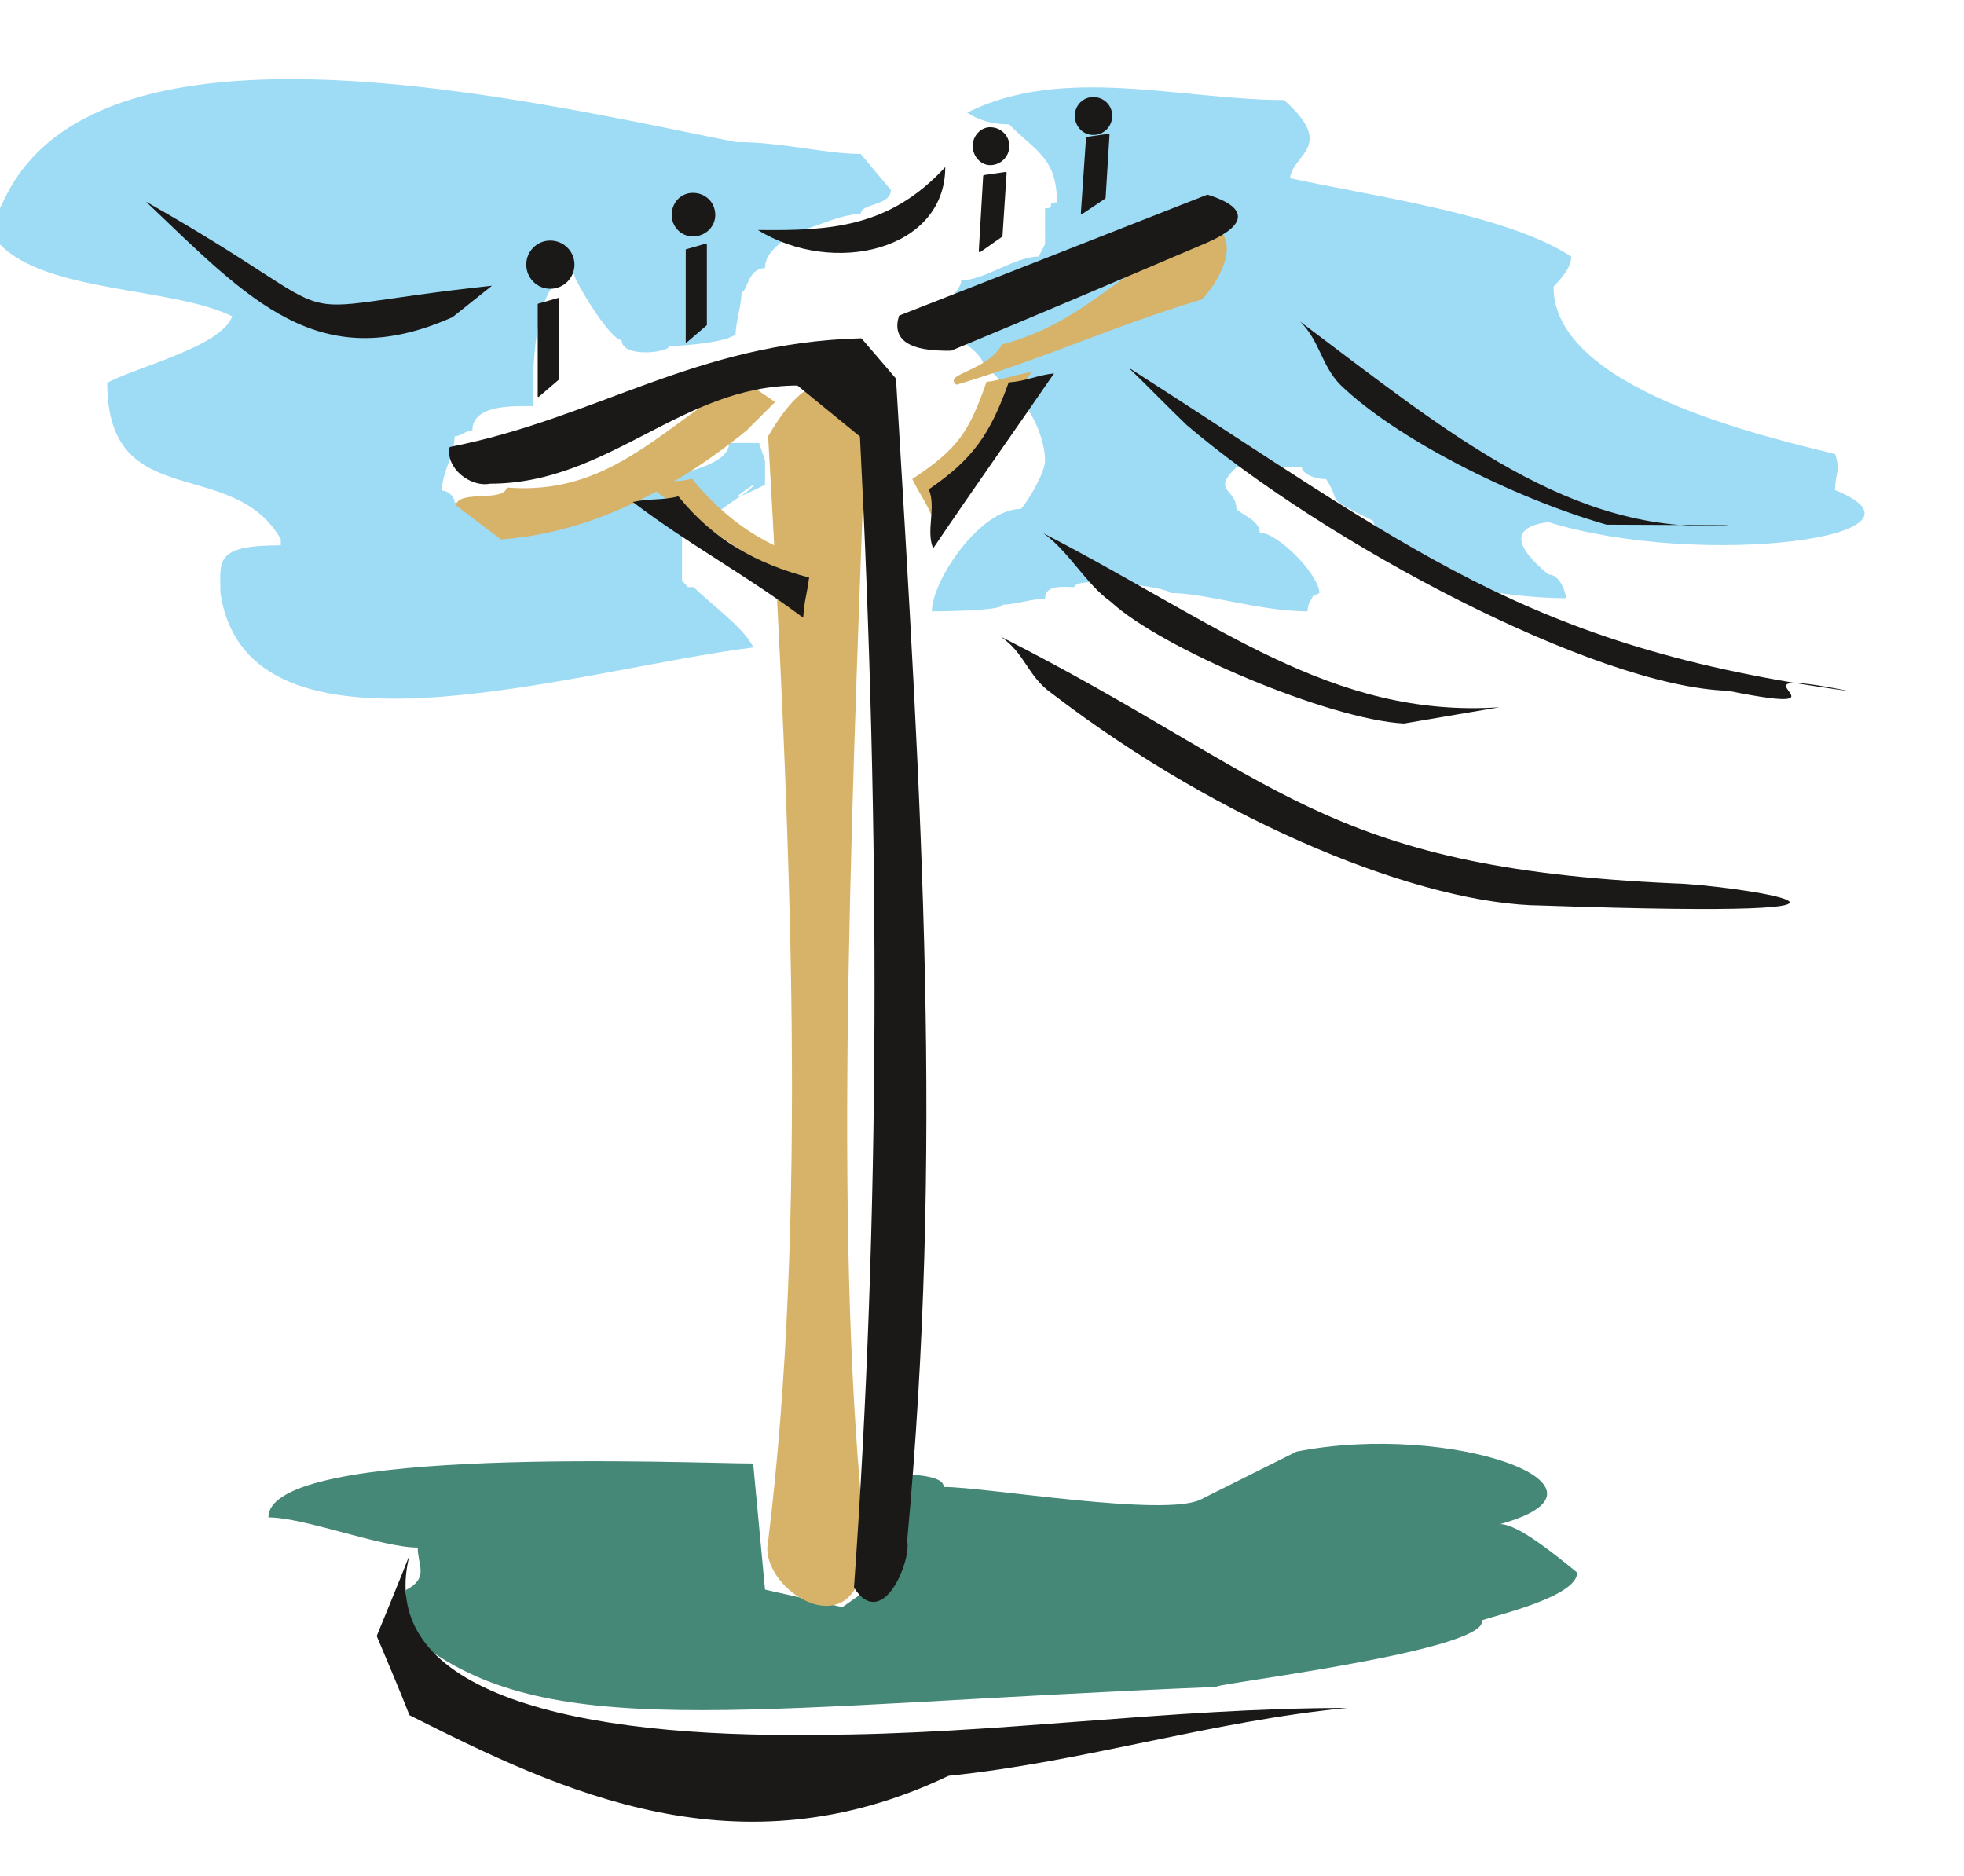
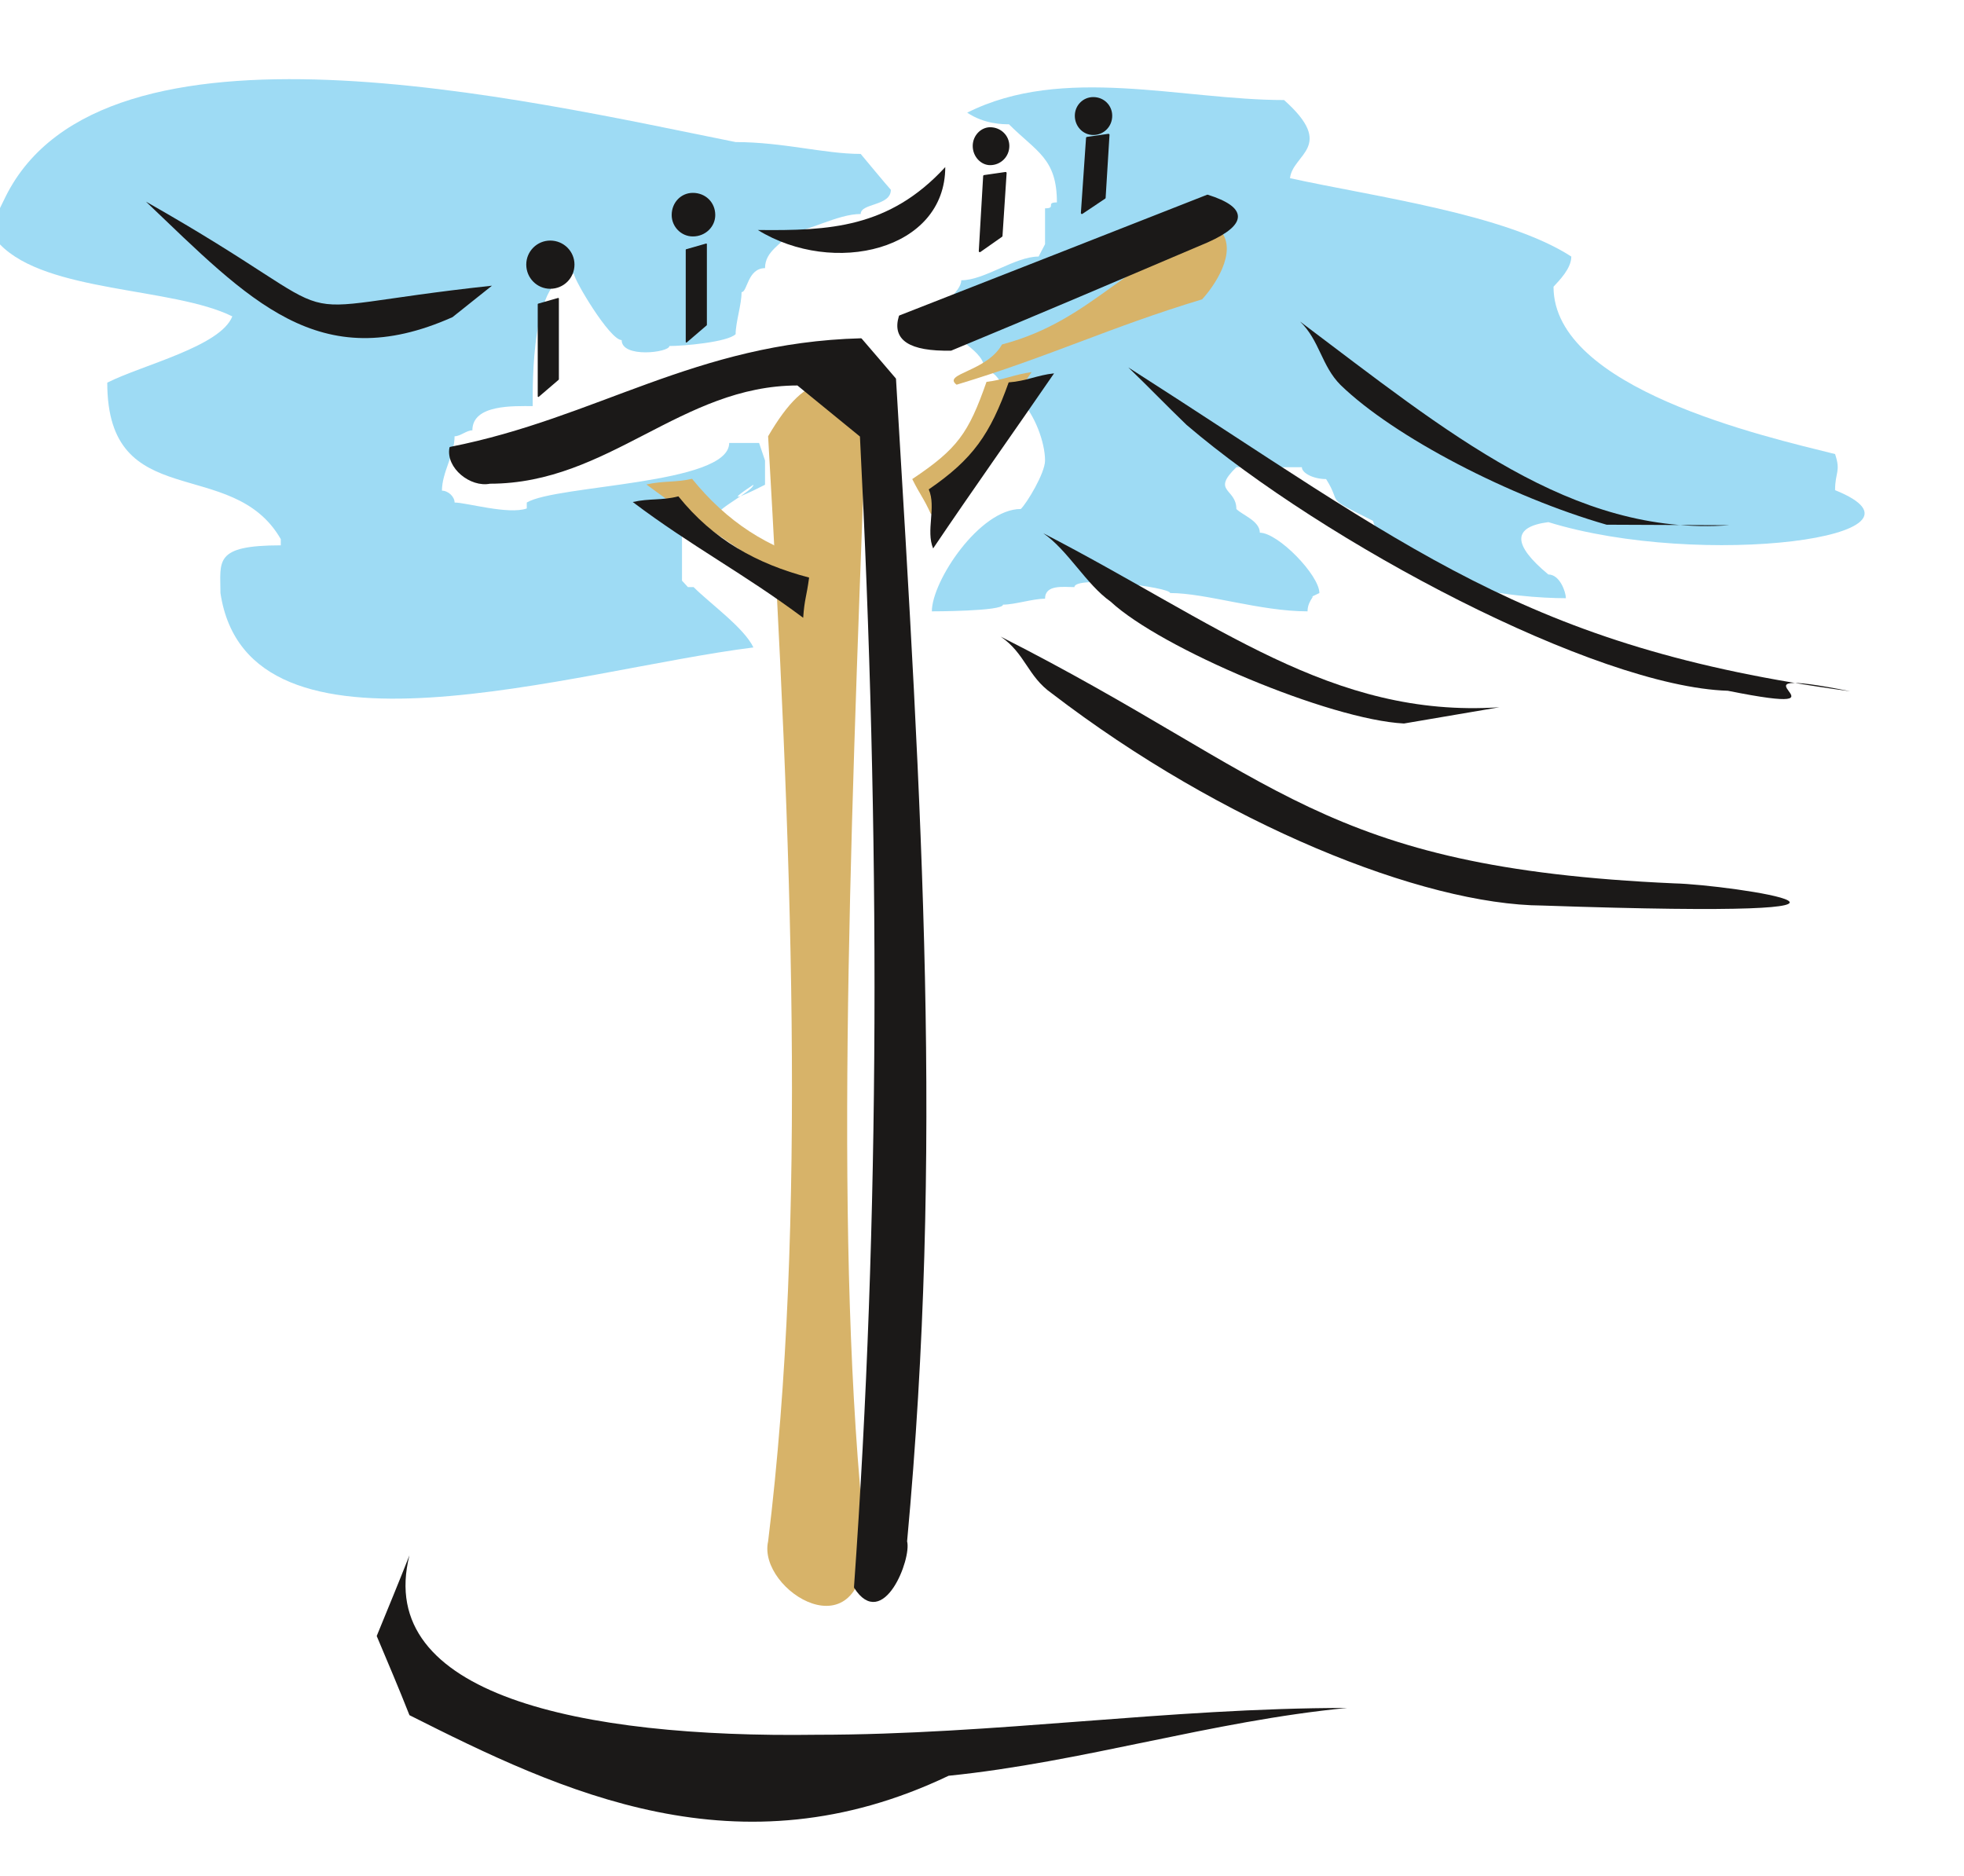
<svg xmlns="http://www.w3.org/2000/svg" xml:space="preserve" width="76.17mm" height="72.75mm" fill-rule="evenodd" stroke-linejoin="round" stroke-width="28.222" preserveAspectRatio="xMidYMid" version="1.2" viewBox="0 0 7617 7275">
  <defs class="ClipPathGroup">
    <clipPath id="a" clipPathUnits="userSpaceOnUse">
      <path d="M0 0h7617v7275H0z" />
    </clipPath>
  </defs>
  <g class="SlideGroup">
    <g class="Slide" clip-path="url(#a)">
      <g class="Page">
        <g class="com.sun.star.drawing.ClosedBezierShape">
          <path fill="none" d="M3613 339h3620v2034H3613z" class="BoundingBox" />
          <path fill="#9EDBF4" d="M3751 437c371-187 833-49 1229-49 203 181 33 209 23 303 322 71 837 139 1091 304 0 46-46 92-69 117 0 395 815 580 1092 649 23 69 0 69 0 140 447 180-518 307-1112 124-140 18-140 87 0 203 45 0 68 69 68 92-185 0-676-43-748-300-198-99-116-58-182-162-49 0-94-23-94-46h-254c-99 96 0 81 0 162 22 23 91 46 91 92 71 0 231 165 231 234l-46 22c46-22 0 0 0 49-185 0-393-71-533-71 0-23-371-69-371-23-43 0-114-11-114 45-48 0-117 23-163 23 0 26-276 26-276 26 0-117 185-397 345-397 23-22 94-139 94-188 0-71-41-180-94-231-69 0-69-117-140-117 0-87-127-110-160-211-23-46 69-92 69-140 91 0 208-92 300-92l25-48V808c46 0 0-23 46-23 0-171-79-196-186-303-23 0-94 0-162-45Z" />
        </g>
        <g class="com.sun.star.drawing.ClosedBezierShape">
          <path fill="none" d="M0 307h3456v2404H0z" class="BoundingBox" />
          <path fill="#9EDBF4" d="M2853 551C2040 388 401 1 22 762L0 807v141c182 188 670 165 901 279-46 117-348 188-485 257 0 513 485 279 673 607v24c-261 0-234 61-234 185 107 712 1371 298 2067 211-36-76-168-170-232-234h-22l-23-25v-186h68c0-23 23-46 23-69-23 46 0 23 46 0 0-25 140-94 140-117-140 92 0 23 45 0v-94l-23-68h-116c0 162-671 162-785 231v23c-71 25-234-23-280-23 0-23-25-46-49-46 0-71 49-140 49-211 23 0 46-23 69-23 0-101 160-94 234-94 0-78-8-513 160-513 0 23 139 257 185 257 0 71 185 48 185 23 54 0 226-15 257-46 0-46 23-114 23-163 23 0 23-93 91-93 0-69 69-92 94-139 69 0 186-71 277-71 0-43 117-30 117-94-10-10-117-139-117-139-140 0-302-46-485-46Z" />
        </g>
        <g class="com.sun.star.drawing.ClosedBezierShape">
          <path fill="none" d="M1041 5599h5077v1035H1041z" class="BoundingBox" />
-           <path fill="#458877" d="M2921 5676c-236 0-1880-74-1880 209 139 0 439 117 579 117 0 71 45 117-46 165 0 117 23 163 91 232 511 361 1297 214 3062 143-114 0 1050-135 1020-258 71-23 370-94 370-185-91-74-231-188-299-188 525-144-193-399-790-281l-372 186c-140 69-833-49-996-49 0-48-139-48-162-48l-69 400-162 114-300-68-46-489Z" />
        </g>
        <g class="com.sun.star.drawing.ClosedBezierShape">
-           <path fill="none" d="M3698 894h1062v599H3698z" class="BoundingBox" />
          <path fill="#D7B369" d="M4733 894c71 83-28 221-71 267-361 109-590 222-952 331-57-43 117-50 176-156 364-96 486-349 847-442Z" />
        </g>
        <g class="com.sun.star.drawing.ClosedBezierShape">
          <path fill="none" d="M1768 1471h1239v622H1768z" class="BoundingBox" />
-           <path fill="#D7B369" d="M2895 1670c-316 256-634 399-952 422-59-43-117-89-175-132 12-62 182-10 198-69 387 30 580-211 908-420 44 27 87 58 132 88-38 39-76 75-111 111Z" />
        </g>
        <g class="com.sun.star.drawing.ClosedBezierShape">
          <path fill="none" d="M2976 1492h382v4737h-382z" class="BoundingBox" />
          <path fill="#D7B369" d="M2979 1692c155-266 280-266 377 0-61 1648-122 3163 0 4286-3 452-420 190-377 0 152-1240 91-2707 0-4286Z" />
        </g>
        <g class="com.sun.star.drawing.ClosedBezierShape">
          <path fill="none" d="M1742 1311h1853v4903H1742z" class="BoundingBox" />
          <path fill="#1B1918" d="M3471 1470c102 1696 183 2991 43 4508 18 66-91 346-198 178 102-1428 102-2919 23-4465-81-66-162-132-245-200-454 0-734 381-1194 381-74 15-167-59-153-135 570-112 951-404 1592-421 46 53 89 104 132 154Z" />
          <path fill="none" stroke="#1B1918" stroke-linejoin="miter" stroke-width="8" d="M3471 1470c102 1696 183 2991 43 4508 18 66-91 346-198 178 102-1428 102-2919 23-4465-81-66-162-132-245-200-454 0-734 381-1194 381-74 15-167-59-153-135 570-112 951-404 1592-421 46 53 89 104 132 154Z" />
        </g>
        <g class="com.sun.star.drawing.ClosedBezierShape">
          <path fill="none" d="M3480 754h1322v608H3480z" class="BoundingBox" />
          <path fill="#1B1918" d="M3490 1227c397-155 793-311 1193-468 152 48 152 109 0 177-331 141-664 283-995 420-160 3-225-40-198-129Z" />
          <path fill="none" stroke="#1B1918" stroke-linejoin="miter" stroke-width="8" d="M3490 1227c397-155 793-311 1193-468 152 48 152 109 0 177-331 141-664 283-995 420-160 3-225-40-198-129Z" />
        </g>
        <g class="com.sun.star.drawing.PolyPolygonShape">
          <path fill="none" d="M2085 1154h84v390h-84z" class="BoundingBox" />
          <path fill="#1B1918" d="M2088 1180v357l77-66v-313l-77 22Z" />
          <path fill="none" stroke="#1B1918" stroke-linejoin="miter" stroke-width="5" d="M2088 1180v357l77-66v-313l-77 22Z" />
        </g>
        <g class="com.sun.star.drawing.PolyPolygonShape">
          <path fill="none" d="M2659 943h84v390h-84z" class="BoundingBox" />
          <path fill="#1B1918" d="M2662 969v357l77-66V947l-77 22Z" />
          <path fill="none" stroke="#1B1918" stroke-linejoin="miter" stroke-width="5" d="M2662 969v357l77-66V947l-77 22Z" />
        </g>
        <g class="com.sun.star.drawing.PolyPolygonShape">
          <path fill="none" d="M4191 518h114v317h-114z" class="BoundingBox" />
          <path fill="#1B1918" d="m4216 535-20 291 88-59 15-244-83 12Z" />
          <path fill="none" stroke="#1B1918" stroke-linejoin="miter" stroke-width="8" d="m4216 535-20 291 88-59 15-244-83 12Z" />
        </g>
        <g class="com.sun.star.drawing.PolyPolygonShape">
          <path fill="none" d="M3795 666h111v318h-111z" class="BoundingBox" />
          <path fill="#1B1918" d="m3817 683-17 291 84-59 16-244-83 12Z" />
          <path fill="none" stroke="#1B1918" stroke-linejoin="miter" stroke-width="8" d="m3817 683-17 291 84-59 16-244-83 12Z" />
        </g>
        <g class="com.sun.star.drawing.ClosedBezierShape">
          <path fill="none" d="M2041 933h188v188h-188z" class="BoundingBox" />
          <path fill="#1B1918" d="M2134 937c50 0 90 40 90 89 0 50-40 90-90 90-49 0-89-40-89-90 0-49 40-89 89-89Z" />
          <path fill="none" stroke="#1B1918" stroke-linejoin="miter" stroke-width="8" d="M2134 937c50 0 90 40 90 89 0 50-40 90-90 90-49 0-89-40-89-90 0-49 40-89 89-89Z" />
        </g>
        <g class="com.sun.star.drawing.ClosedBezierShape">
          <path fill="none" d="M2605 748h170v170h-170z" class="BoundingBox" />
          <path fill="#1B1918" d="M2687 752c47 0 83 35 83 82 0 43-36 79-83 79-43 0-78-36-78-79 0-47 35-82 78-82Z" />
          <path fill="none" stroke="#1B1918" stroke-linejoin="miter" stroke-width="8" d="M2687 752c47 0 83 35 83 82 0 43-36 79-83 79-43 0-78-36-78-79 0-47 35-82 78-82Z" />
        </g>
        <g class="com.sun.star.drawing.ClosedBezierShape">
          <path fill="none" d="M3772 493h144v149h-144z" class="BoundingBox" />
          <path fill="#1B1918" d="M3840 498c39 0 70 30 70 68 0 39-31 70-70 70-33 0-63-31-63-70 0-38 30-68 63-68Z" />
          <path fill="none" stroke="#1B1918" stroke-linejoin="miter" stroke-width="9" d="M3840 498c39 0 70 30 70 68 0 39-31 70-70 70-33 0-63-31-63-70 0-38 30-68 63-68Z" />
        </g>
        <g class="com.sun.star.drawing.ClosedBezierShape">
          <path fill="none" d="M4168 376h147v149h-147z" class="BoundingBox" />
          <path fill="#1B1918" d="M4240 381c39 0 69 30 69 68 0 39-30 70-69 70-37 0-67-31-67-70 0-38 30-68 67-68Z" />
          <path fill="none" stroke="#1B1918" stroke-linejoin="miter" stroke-width="9" d="M4240 381c39 0 69 30 69 68 0 39-30 70-69 70-37 0-67-31-67-70 0-38 30-68 67-68Z" />
        </g>
        <g class="com.sun.star.drawing.ClosedBezierShape">
          <path fill="none" d="M2507 1856h675v481h-675z" class="BoundingBox" />
          <path fill="#D7B369" d="M2507 1879c228 169 422 286 651 457 7-74 15-79 23-156-204-53-362-157-497-323-66 15-111 7-177 22Z" />
        </g>
        <g class="com.sun.star.drawing.ClosedBezierShape">
          <path fill="none" d="M3538 1443h464v553h-464z" class="BoundingBox" />
          <path fill="#D7B369" d="M4001 1443c-160 236-231 318-390 552-30-66-40-71-73-137 175-117 218-177 288-377 68-8 106-28 175-38Z" />
        </g>
        <g class="com.sun.star.drawing.ClosedBezierShape">
          <path fill="none" d="M2454 1925h685v472h-685z" class="BoundingBox" />
          <path fill="#1B1918" d="M2454 1947c228 172 432 278 661 449 5-73 13-81 23-156-203-53-372-147-507-315-66 17-111 7-177 22Z" />
        </g>
        <g class="com.sun.star.drawing.ClosedBezierShape">
          <path fill="none" d="M3602 1448h488v680h-488z" class="BoundingBox" />
          <path fill="#1B1918" d="M4088 1448c-160 233-309 442-469 679-29-69 13-160-17-229 172-118 238-214 310-415 69-5 110-28 176-35Z" />
        </g>
        <g class="com.sun.star.drawing.ClosedBezierShape">
          <path fill="none" d="M4046 2068h1770v739H4046z" class="BoundingBox" />
          <path fill="#1B1918" d="M4307 2333c197 183 849 458 1138 473l370-63c-651 43-1095-327-1769-675 96 66 167 199 261 265Z" />
        </g>
        <g class="com.sun.star.drawing.ClosedBezierShape">
          <path fill="none" d="M566 782h1343v531H566z" class="BoundingBox" />
          <path fill="#1B1918" d="m1755 1230 153-122c-918 99-455 177-1342-326 401 382 670 679 1189 448Z" />
        </g>
        <g class="com.sun.star.drawing.ClosedBezierShape">
          <path fill="none" d="M3881 2469h3062v1058H3881z" class="BoundingBox" />
          <path fill="#1B1918" d="M4079 2689c661 507 1438 820 1903 823 1637 56 730-81 512-86-1376-61-1530-408-2613-957 96 66 104 154 198 220Z" />
        </g>
        <g class="com.sun.star.drawing.ClosedBezierShape">
          <path fill="none" d="M5042 1247h1666v795H5042z" class="BoundingBox" />
          <path fill="#1B1918" d="M5199 1493c208 202 659 435 1032 542l476 2c-610 44-1093-360-1665-790 76 73 83 172 157 246Z" />
        </g>
        <g class="com.sun.star.drawing.ClosedBezierShape">
          <path fill="none" d="M4376 1425h2801v1288H4376z" class="BoundingBox" />
          <path fill="#1B1918" d="M4602 1648c536 458 1586 1015 2099 1031 553 111-82-109 475 2-1265-170-1711-560-2800-1256 76 73 149 149 226 223Z" />
        </g>
        <g class="com.sun.star.drawing.ClosedBezierShape">
          <path fill="none" d="M2939 648h728v334h-728z" class="BoundingBox" />
          <path fill="#1B1918" d="M3666 648c0 323-433 425-727 244 276 3 509-7 727-244Z" />
        </g>
        <g class="com.sun.star.drawing.ClosedBezierShape">
          <path fill="none" d="M1461 6032h3764v1035H1461z" class="BoundingBox" />
          <path fill="#1B1918" d="M1588 6032c-41 104-84 208-127 313 43 102 86 203 127 307 591 298 1276 624 2091 235 521-53 1019-212 1545-263-696 0-1365 104-2058 104-913 13-1715-154-1578-696Z" />
        </g>
      </g>
    </g>
  </g>
</svg>